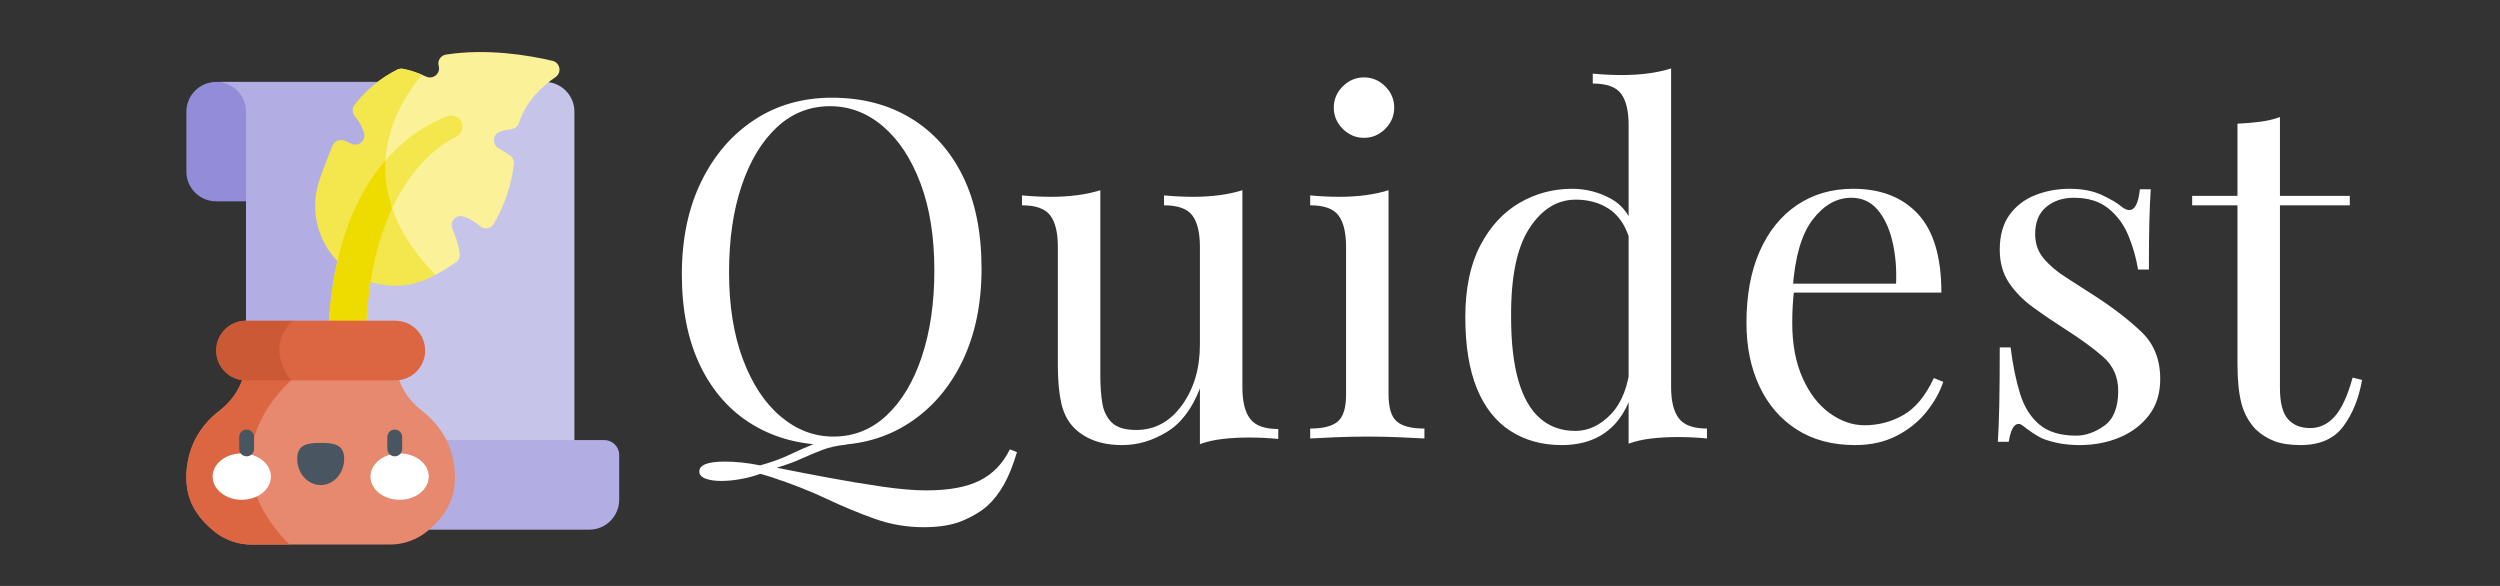
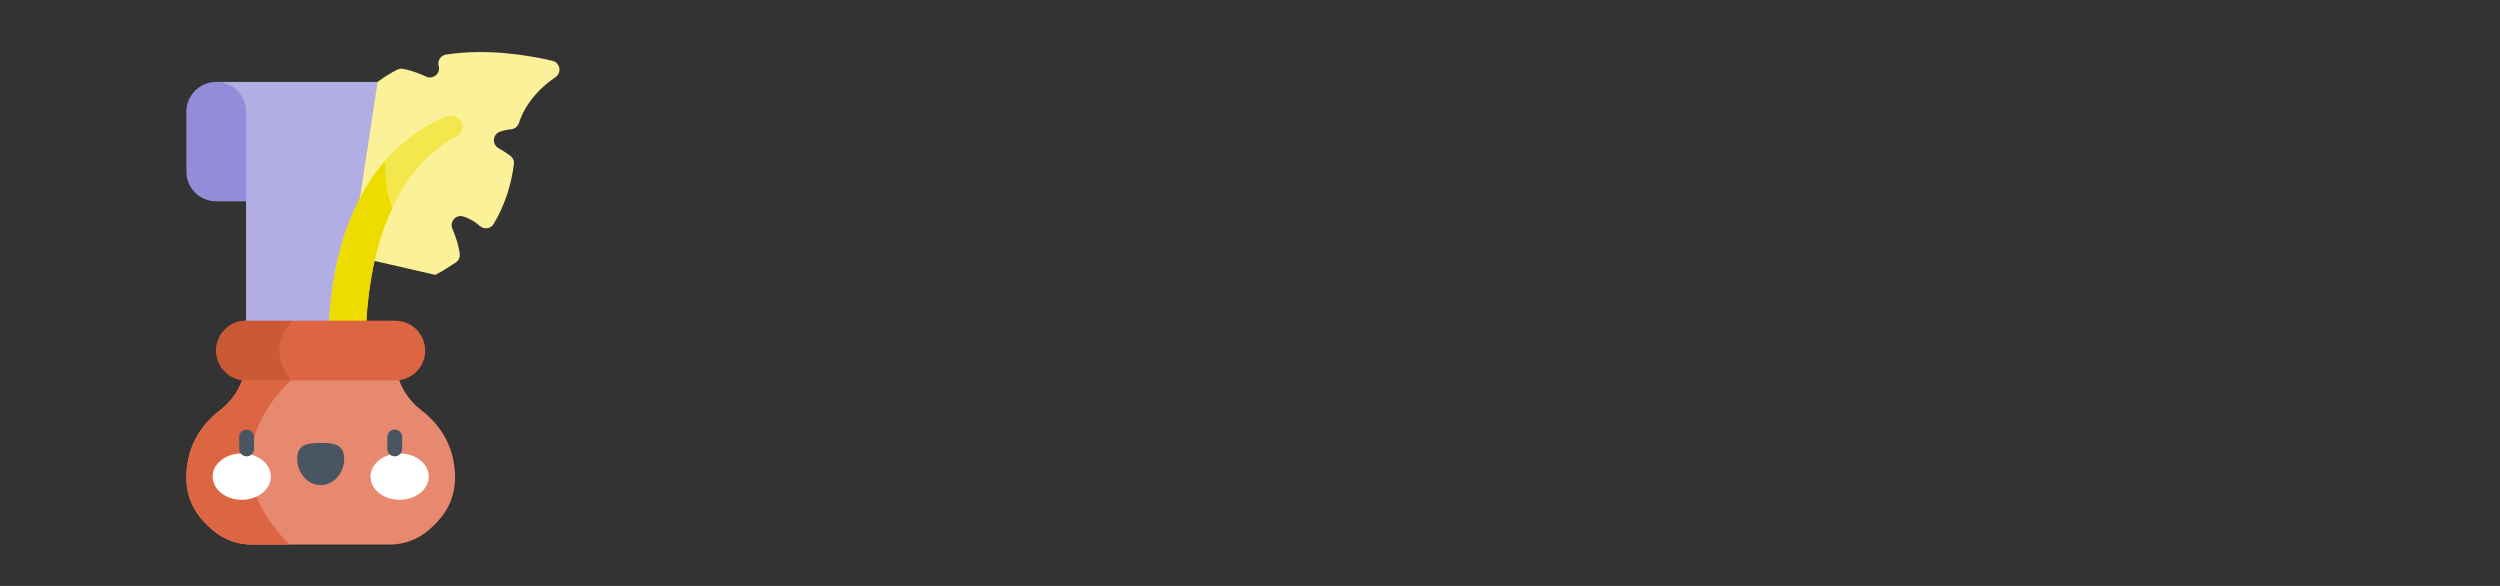
<svg xmlns="http://www.w3.org/2000/svg" width="512px" height="120px" viewBox="0 195 512 120" data-bbox="38.157 205.662 445.554 100.676" style="">
  <rect x="0" y="195" width="512" height="120" fill="#333333" stroke="none" />
  <g transform="matrix(0.197, 0, 0, 0.197, 32.056, 205.662)">
    <path d="m124.12 38.786-31.035 116.368h-31.147c-17.071 0-30.909-13.839-30.909-30.909v-62.19c0-17.134 13.889-31.023 31.033-31.023 17.134.001 62.058 7.754 62.058 7.754z" fill="#928cd9" transform="matrix(1, 0, 0, 1, 0, 0)" />
-     <path d="m434.429 61.94v372.478l-189.34.01h-66.661v54.297s-37.163 7.758-54.308 7.758c-17.134 0-31.023-13.889-31.023-31.023v-31.043h-.01v-279.265l14.878-123.565-45.9-.556h341.455c17.062 0 30.909 13.837 30.909 30.909z" fill="#c7c4ea" transform="matrix(1, 0, 0, 1, 0, 0)" />
    <path d="m245.089 434.428h-66.661v54.297s-37.163 7.758-54.308 7.758c-17.134 0-31.023-13.889-31.023-31.023v-31.043h-.01v-372.363c0-17.134-13.889-31.023-31.023-31.023h217.272c-38.801 49.383-138.009 205.196-34.247 403.397z" fill="#b2aee4" transform="matrix(1, 0, 0, 1, 0, 0)" />
-     <path d="m480.971 418.849v46.612c0 17.133-13.889 31.023-31.023 31.023h-325.83c17.144 0 31.033-13.889 31.033-31.023v-31.158c0-17.071 13.839-30.909 30.909-30.909h279.456c8.536 0 15.455 6.919 15.455 15.455z" fill="#b2aee4" transform="matrix(1, 0, 0, 1, 0, 0)" />
    <path d="m414.761 26.085c-13.518 9.139-30.363 24.563-38.101 47.806-1.206 3.606-4.41 6.11-8.201 6.419-3.802.319-7.779 1.123-11.766 2.627-7.439 2.813-8.057 13.106-1.123 17.01 3.802 2.143 7.995 4.729 12.096 7.727 2.72 1.988 4.204 5.275 3.823 8.624-2.359 20.586-9.293 42.964-21.049 62.447-3.06 5.069-9.973 5.935-14.393 1.999-4.482-3.987-10.2-7.748-17.227-9.86-7.593-2.287-14.373 5.481-11.251 12.765 3.142 7.346 6.419 16.712 7.645 26.005.474 3.596-1.133 7.161-4.173 9.149-6.512 4.265-13.569 8.809-21.162 12.838l-87.576-20.153 27.561-180.459c6.47-4.915 13.27-9.108 20.318-12.693 1.855-.938 3.967-1.278 6.007-.896 6.986 1.288 13.909 3.689 19.895 6.213 1.463.618 2.864 1.236 4.193 1.855 7.243 3.338 15.187-3.245 13.095-10.942-.031-.082-.052-.175-.072-.268-1.515-5.419 2.205-10.87 7.769-11.715 42.572-6.491 85.33.587 110.573 6.522 8.002 1.876 9.919 12.375 3.119 16.98z" fill="#fbf198" transform="matrix(1, 0, 0, 1, 0, 0)" />
-     <path d="m289.877 231.642c-3.081 1.648-6.254 3.194-9.52 4.605-21.091 9.139-45.107 8.789-66.115-.546-30.683-13.631-49.341-43.84-49.341-75.81 0-8.799 1.411-17.721 4.379-26.479 4.595-13.549 9.561-25.923 13.734-36.092 1.947-4.75 7.346-7.068 12.137-5.203 2.679 1.041 5.203 2.133 7.532 3.204 7.222 3.328 15.207-3.194 13.126-10.859-1.947-7.202-5.615-13.106-9.551-17.721-2.905-3.41-3.091-8.376-.361-11.91 12.601-16.31 27.788-28.117 44.283-36.494 1.855-.938 3.967-1.278 6.007-.896 6.986 1.288 13.909 3.689 19.895 6.213-21.637 25.067-81.035 110.604 13.795 207.988z" fill="#f4e74d" transform="matrix(1, 0, 0, 1, 0, 0)" />
    <path d="m318.097 77.611c0 2.246-.649 4.368-1.793 6.192-1.144 1.813-2.792 3.318-4.812 4.296-13.26 6.439-43.798 25.737-66.548 74.296-15.702 33.537-27.695 81.044-27.695 147.911h-38.791c0-101.413 28.375-161.851 59.542-197.634 23.501-26.963 48.579-39.945 64.291-45.911 7.636-2.904 15.806 2.69 15.806 10.85z" fill="#f4e74d" transform="matrix(1, 0, 0, 1, 0, 0)" />
    <path d="m244.945 162.395c-15.702 33.537-27.695 81.044-27.695 147.911h-38.791c0-101.413 28.375-161.851 59.542-197.634-.917 15.373.896 32.074 6.944 49.723z" fill="#eedb00" transform="matrix(1, 0, 0, 1, 0, 0)" />
    <path d="m310.308 442.186c0 23.635-10.488 40.903-28.776 55.936-10.994 9.025-24.821 13.878-39.039 13.878h-143.646c-14.229 0-28.055-4.853-39.038-13.878-18.298-15.032-28.777-32.3-28.777-55.936 0-27.283 11.426-51.783 34.969-69.814 16.949-12.982 27.097-32.96 27.097-54.308h155.144c0 10.674 2.535 21.008 7.192 30.291 4.647 9.283 11.426 17.526 19.906 24.017 23.542 18.031 34.968 42.532 34.968 69.814z" fill="#e7896e" transform="matrix(1, 0, 0, 1, 0, 0)" />
    <path d="m138.215 512h-39.368c-14.229 0-28.055-4.853-39.038-13.878-18.298-15.032-28.777-32.3-28.777-55.936 0-27.283 11.426-51.783 34.969-69.814 16.949-12.982 27.097-32.96 27.097-54.308h7.81l48.62 14.898c0 .001-108.924 80.015-11.313 179.038z" fill="#dd6642" transform="matrix(1, 0, 0, 1, 0, 0)" />
    <path d="m279.275 310.307c0 8.562-3.472 16.32-9.087 21.935s-13.384 9.087-21.946 9.087h-155.154c-17.134 0-31.033-13.889-31.033-31.023 0-8.572 3.472-16.33 9.087-21.946 5.625-5.615 13.373-9.087 21.946-9.087l19.607 6.872 29.034-6.872h106.513c17.134.001 31.033 13.889 31.033 31.034z" fill="#dd6642" transform="matrix(1, 0, 0, 1, 0, 0)" />
    <path d="m139.771 341.329h-46.683c-17.134 0-31.033-13.889-31.033-31.023 0-8.572 3.472-16.33 9.087-21.946 5.625-5.615 13.373-9.087 21.946-9.087h48.641c-7.48 6.852-26.263 29.025-1.958 62.056z" fill="#cb5935" transform="matrix(1, 0, 0, 1, 0, 0)" />
    <path fill="#fff" transform="matrix(1, 0, 0, 1, 0, 0)" data-cx="88.608" data-cy="441.343" data-rx="30.278" data-ry="24.112" d="M58.33 441.343 C58.33 428.026 71.886 417.231 88.608 417.231 C105.33 417.231 118.886 428.026 118.886 441.343 C118.886 454.66 105.33 465.455 88.608 465.455 C71.886 465.455 58.33 454.66 58.33 441.343 Z" />
    <path fill="#fff" transform="matrix(1, 0, 0, 1, 0, 0)" data-cx="252.725" data-cy="441.343" data-rx="30.278" data-ry="24.112" d="M222.447 441.343 C222.447 428.026 236.003 417.231 252.725 417.231 C269.447 417.231 283.003 428.026 283.003 441.343 C283.003 454.66 269.447 465.455 252.725 465.455 C236.003 465.455 222.447 454.66 222.447 441.343 Z" />
    <path d="m195.078 422.817c0-15.087-10.93-16.504-24.412-16.504s-24.412 1.417-24.412 16.504 10.93 27.316 24.412 27.316c13.483 0 24.412-12.23 24.412-27.316z" fill="#495560" transform="matrix(1, 0, 0, 1, 0, 0)" />
    <path d="m93.669 420.284c-4.268 0-7.727-3.46-7.727-7.727v-12.364c0-4.268 3.46-7.727 7.727-7.727 4.268 0 7.727 3.46 7.727 7.727v12.364c.001 4.267-3.459 7.727-7.727 7.727z" fill="#495560" transform="matrix(1, 0, 0, 1, 0, 0)" />
    <path d="m247.664 420.284c-4.268 0-7.727-3.46-7.727-7.727v-12.364c0-4.268 3.46-7.727 7.727-7.727 4.268 0 7.727 3.46 7.727 7.727v12.364c0 4.267-3.46 7.727-7.727 7.727z" fill="#495560" transform="matrix(1, 0, 0, 1, 0, 0)" />
  </g>
-   <path text="Quidest" fill="#ffffff" space="preserve" text-anchor="middle" offset="0.5" font-scale="contain" font-size="60" font-family="Playfair Display" transform="matrix(1.611, 0, 0, 1.611, 308.652, 284.798)" font-style="normal" font-weight="400" letter-spacing="1" data-fl-textpath="" d="M-63.21 1.38L-63.21 1.38L-62.31 1.74Q-63.03 4.2 -63.96 5.85Q-64.89 7.5 -66.09 8.58L-66.09 8.58Q-67.23 9.6 -69.18 10.44Q-71.13 11.28 -74.19 11.28L-74.19 11.28Q-77.37 11.28 -80.34 10.23Q-83.31 9.18 -86.49 7.68Q-89.67 6.18 -93.51 4.92L-93.51 4.92Q-93.93 4.8 -94.29 4.68Q-94.65 4.56 -94.95 4.5L-94.95 4.5Q-96.09 4.92 -97.41 5.16Q-98.73 5.4 -99.93 5.4L-99.93 5.4Q-101.13 5.4 -101.91 5.1Q-102.69 4.8 -102.69 4.2L-102.69 4.2Q-102.69 2.94 -99.45 2.94L-99.45 2.94Q-97.35 2.94 -94.95 3.42L-94.95 3.42Q-92.79 2.82 -91.23 2.07Q-89.67 1.32 -88.02 0.66Q-86.37 0 -84.03-0.18L-84.03-0.18L-83.97 0.78Q-85.77 0.96 -87.09 1.47Q-88.41 1.98 -89.73 2.58Q-91.05 3.18 -92.85 3.72L-92.85 3.72Q-89.85 4.32 -86.31 4.98Q-82.77 5.64 -79.47 6.12Q-76.17 6.6 -73.83 6.6L-73.83 6.6Q-69.51 6.6 -67.02 5.34Q-64.53 4.08 -63.21 1.38ZM-85.83-43.32L-85.83-43.32Q-80.13-43.32 -75.84-40.74Q-71.55-38.16 -69.18-33.33Q-66.81-28.5 -66.81-21.6L-66.81-21.6Q-66.81-14.88 -69.24-9.84Q-71.67-4.8 -75.99-1.98Q-80.31 0.84 -85.89 0.84L-85.89 0.84Q-91.59 0.84 -95.88-1.74Q-100.17-4.32 -102.54-9.18Q-104.91-14.04 -104.91-20.88L-104.91-20.88Q-104.91-27.6 -102.45-32.64Q-99.99-37.68 -95.7-40.5Q-91.41-43.32 -85.83-43.32ZM-86.07-42.24L-86.07-42.24Q-89.97-42.24 -92.85-39.54Q-95.73-36.84 -97.32-32.1Q-98.91-27.36 -98.91-21.12L-98.91-21.12Q-98.91-14.76 -97.14-10.05Q-95.37-5.34 -92.34-2.79Q-89.31-0.24 -85.65-0.24L-85.65-0.24Q-81.75-0.24 -78.87-2.94Q-75.99-5.64 -74.4-10.41Q-72.81-15.18 -72.81-21.36L-72.81-21.36Q-72.81-27.78 -74.58-32.46Q-76.35-37.14 -79.35-39.69Q-82.35-42.24 -86.07-42.24ZM-33.65-31.56L-33.65-31.56L-33.65-6.48Q-33.65-3.78 -32.66-2.49Q-31.67-1.2 -29.09-1.2L-29.09-1.2L-29.09 0.06Q-30.95-0.12 -32.81-0.12L-32.81-0.12Q-34.55-0.12 -36.14 0.06Q-37.73 0.24 -39.05 0.72L-39.05 0.72L-39.05-6.36Q-40.55-2.46 -43.28-0.81Q-46.01 0.84 -48.89 0.84L-48.89 0.84Q-50.99 0.84 -52.55 0.24Q-54.11-0.36 -55.13-1.44L-55.13-1.44Q-56.27-2.64 -56.69-4.56Q-57.11-6.48 -57.11-9.3L-57.11-9.3L-57.11-24.36Q-57.11-27.06 -58.07-28.35Q-59.03-29.64 -61.67-29.64L-61.67-29.64L-61.67-30.9Q-59.75-30.72 -57.95-30.72L-57.95-30.72Q-56.21-30.72 -54.62-30.93Q-53.03-31.14 -51.71-31.56L-51.71-31.56L-51.71-7.98Q-51.71-6.12 -51.47-4.56Q-51.23-3 -50.27-2.04Q-49.31-1.08 -47.15-1.08L-47.15-1.08Q-43.61-1.08 -41.33-4.23Q-39.05-7.38 -39.05-11.94L-39.05-11.94L-39.05-24.36Q-39.05-27.06 -40.01-28.35Q-40.97-29.64 -43.61-29.64L-43.61-29.64L-43.61-30.9Q-41.69-30.72 -39.89-30.72L-39.89-30.72Q-38.15-30.72 -36.56-30.93Q-34.97-31.14 -33.65-31.56ZM-18.19-45.9L-18.19-45.9Q-16.63-45.9 -15.49-44.76Q-14.35-43.62 -14.35-42.06L-14.35-42.06Q-14.35-40.5 -15.49-39.36Q-16.63-38.22 -18.19-38.22L-18.19-38.22Q-19.75-38.22 -20.89-39.36Q-22.03-40.5 -22.03-42.06L-22.03-42.06Q-22.03-43.62 -20.89-44.76Q-19.75-45.9 -18.19-45.9ZM-15.07-31.56L-15.07-31.56L-15.07-5.58Q-15.07-3.06 -14.02-2.16Q-12.97-1.26 -10.51-1.26L-10.51-1.26L-10.51 0Q-11.53-0.06 -13.6-0.15Q-15.67-0.24 -17.77-0.24L-17.77-0.24Q-19.81-0.24 -21.91-0.15Q-24.01-0.06 -25.03 0L-25.03 0L-25.03-1.26Q-22.57-1.26 -21.52-2.16Q-20.47-3.06 -20.47-5.58L-20.47-5.58L-20.47-24.36Q-20.47-27.06 -21.43-28.35Q-22.39-29.64 -25.03-29.64L-25.03-29.64L-25.03-30.9Q-23.11-30.72 -21.31-30.72L-21.31-30.72Q-19.57-30.72 -17.98-30.93Q-16.39-31.14 -15.07-31.56ZM 20.85-47.04L 20.85-47.04L 20.85-6.54Q 20.85-3.84  21.84-2.55Q 22.83-1.26  25.41-1.26L 25.41-1.26L 25.41 0Q 23.55-0.18  21.69-0.18L 21.69-0.18Q 19.95-0.18  18.36 0Q 16.77 0.18  15.45 0.66L 15.45 0.66L 15.45-39.84Q 15.45-42.54  14.49-43.83Q 13.53-45.12  10.89-45.12L 10.89-45.12L 10.89-46.38Q 12.81-46.2  14.61-46.2L 14.61-46.2Q 16.35-46.2  17.94-46.41Q 19.53-46.62  20.85-47.04ZM 8.25-31.74L 8.25-31.74Q 10.89-31.74  13.2-30.48Q 15.51-29.22  16.29-26.16L 16.29-26.16L 15.51-25.56Q 14.67-28.08  12.9-29.22Q 11.13-30.36  8.73-30.36L 8.73-30.36Q 5.19-30.36  2.82-26.7Q 0.45-23.04  0.51-15.42L 0.51-15.42Q 0.51-10.56  1.44-7.35Q 2.37-4.14  4.2-2.55Q 6.03-0.96  8.67-0.96L 8.67-0.96Q 11.19-0.96  13.23-3.12Q 15.27-5.28  15.69-9.48L 15.69-9.48L 16.41-8.64Q 15.93-4.08  13.5-1.62Q 11.07 0.84  6.93 0.84L 6.93 0.84Q 3.21 0.84  0.42-0.96Q-2.37-2.76 -3.84-6.36Q-5.31-9.96 -5.31-15.42L-5.31-15.42Q-5.31-20.88 -3.42-24.51Q-1.53-28.14  1.56-29.94Q 4.65-31.74  8.25-31.74ZM 43.99-31.74L 43.99-31.74Q 49.27-31.74  52.24-28.53Q 55.21-25.32  55.21-18.54L 55.21-18.54L 34.03-18.54L 33.97-19.68L 49.45-19.68Q 49.57-22.62  48.97-25.11Q 48.37-27.6  47.08-29.1Q 45.79-30.6  43.75-30.6L 43.75-30.6Q 40.99-30.6  38.86-27.84Q 36.73-25.08  36.31-19.08L 36.31-19.08L 36.49-18.84Q 36.37-17.94  36.31-16.86Q 36.25-15.78  36.25-14.7L 36.25-14.7Q 36.25-10.62  37.57-7.68Q 38.89-4.74  41.02-3.21Q 43.15-1.68  45.43-1.68L 45.43-1.68Q 48.13-1.68  50.41-3Q 52.69-4.32  54.25-7.68L 54.25-7.68L 55.45-7.2Q 54.79-5.22  53.29-3.36Q 51.79-1.5  49.51-0.33Q 47.23 0.84  44.23 0.84L 44.23 0.84Q 39.91 0.84  36.82-1.14Q 33.73-3.12  32.08-6.63Q 30.43-10.14  30.43-14.7L 30.43-14.7Q 30.43-19.98  32.11-23.79Q 33.79-27.6  36.85-29.67Q 39.91-31.74  43.99-31.74ZM 71.51-31.74L 71.51-31.74Q 73.91-31.74  75.59-30.96Q 77.27-30.18  78.05-29.52L 78.05-29.52Q 80.03-27.9  80.45-31.68L 80.45-31.68L 81.83-31.68Q 81.71-30  81.65-27.69Q 81.59-25.38  81.59-21.48L 81.59-21.48L 80.21-21.48Q 79.85-23.7  78.98-25.8Q 78.11-27.9  76.43-29.25Q 74.75-30.6  72.05-30.6L 72.05-30.6Q 69.95-30.6  68.54-29.43Q 67.13-28.26  67.13-25.98L 67.13-25.98Q 67.13-24.18  68.21-22.89Q 69.29-21.6  71.03-20.49Q 72.77-19.38  74.81-18.06L 74.81-18.06Q 78.23-15.84  80.63-13.56Q 83.03-11.28  83.03-7.56L 83.03-7.56Q 83.03-4.8  81.59-2.94Q 80.15-1.08  77.84-0.12Q 75.53 0.84  72.77 0.84L 72.77 0.84Q 71.45 0.84  70.28 0.63Q 69.11 0.42  68.03 0L 68.03 0Q 67.43-0.3  66.8-0.72Q 66.17-1.14  65.57-1.62L 65.57-1.62Q 64.97-2.1  64.49-1.59Q 64.01-1.08  63.77 0.42L 63.77 0.42L 62.39 0.42Q 62.51-1.5  62.57-4.26Q 62.63-7.02  62.63-11.58L 62.63-11.58L 64.01-11.58Q 64.43-8.22  65.21-5.7Q 65.99-3.18  67.67-1.77Q 69.35-0.36  72.35-0.36L 72.35-0.36Q 74.15-0.36  75.92-1.62Q 77.69-2.88  77.69-6.06L 77.69-6.06Q 77.69-8.7  75.77-10.38Q 73.85-12.06  70.91-13.92L 70.91-13.92Q 68.75-15.3  66.86-16.68Q 64.97-18.06  63.8-19.8Q 62.63-21.54  62.63-24L 62.63-24Q 62.63-26.7  63.86-28.41Q 65.09-30.12  67.13-30.93Q 69.17-31.74  71.51-31.74ZM 98.25-40.86L 98.25-40.86L 98.25-30.84L 107.13-30.84L 107.13-29.64L 98.25-29.64L 98.25-6.42Q 98.25-3.6  99.27-2.46Q 100.29-1.32  102.09-1.32L 102.09-1.32Q 103.89-1.32  105.21-2.79Q 106.53-4.26  107.49-7.74L 107.49-7.74L 108.69-7.44Q 108.09-3.96  106.32-1.56Q 104.55 0.84  100.89 0.84L 100.89 0.84Q 98.85 0.84  97.53 0.33Q 96.21-0.18  95.19-1.14L 95.19-1.14Q 93.87-2.52  93.36-4.44Q 92.85-6.36  92.85-9.54L 92.85-9.54L 92.85-29.64L 87.09-29.64L 87.09-30.84L 92.85-30.84L 92.85-40.02Q 94.35-40.08  95.73-40.26Q 97.11-40.44  98.25-40.86Z" style="" />
</svg>